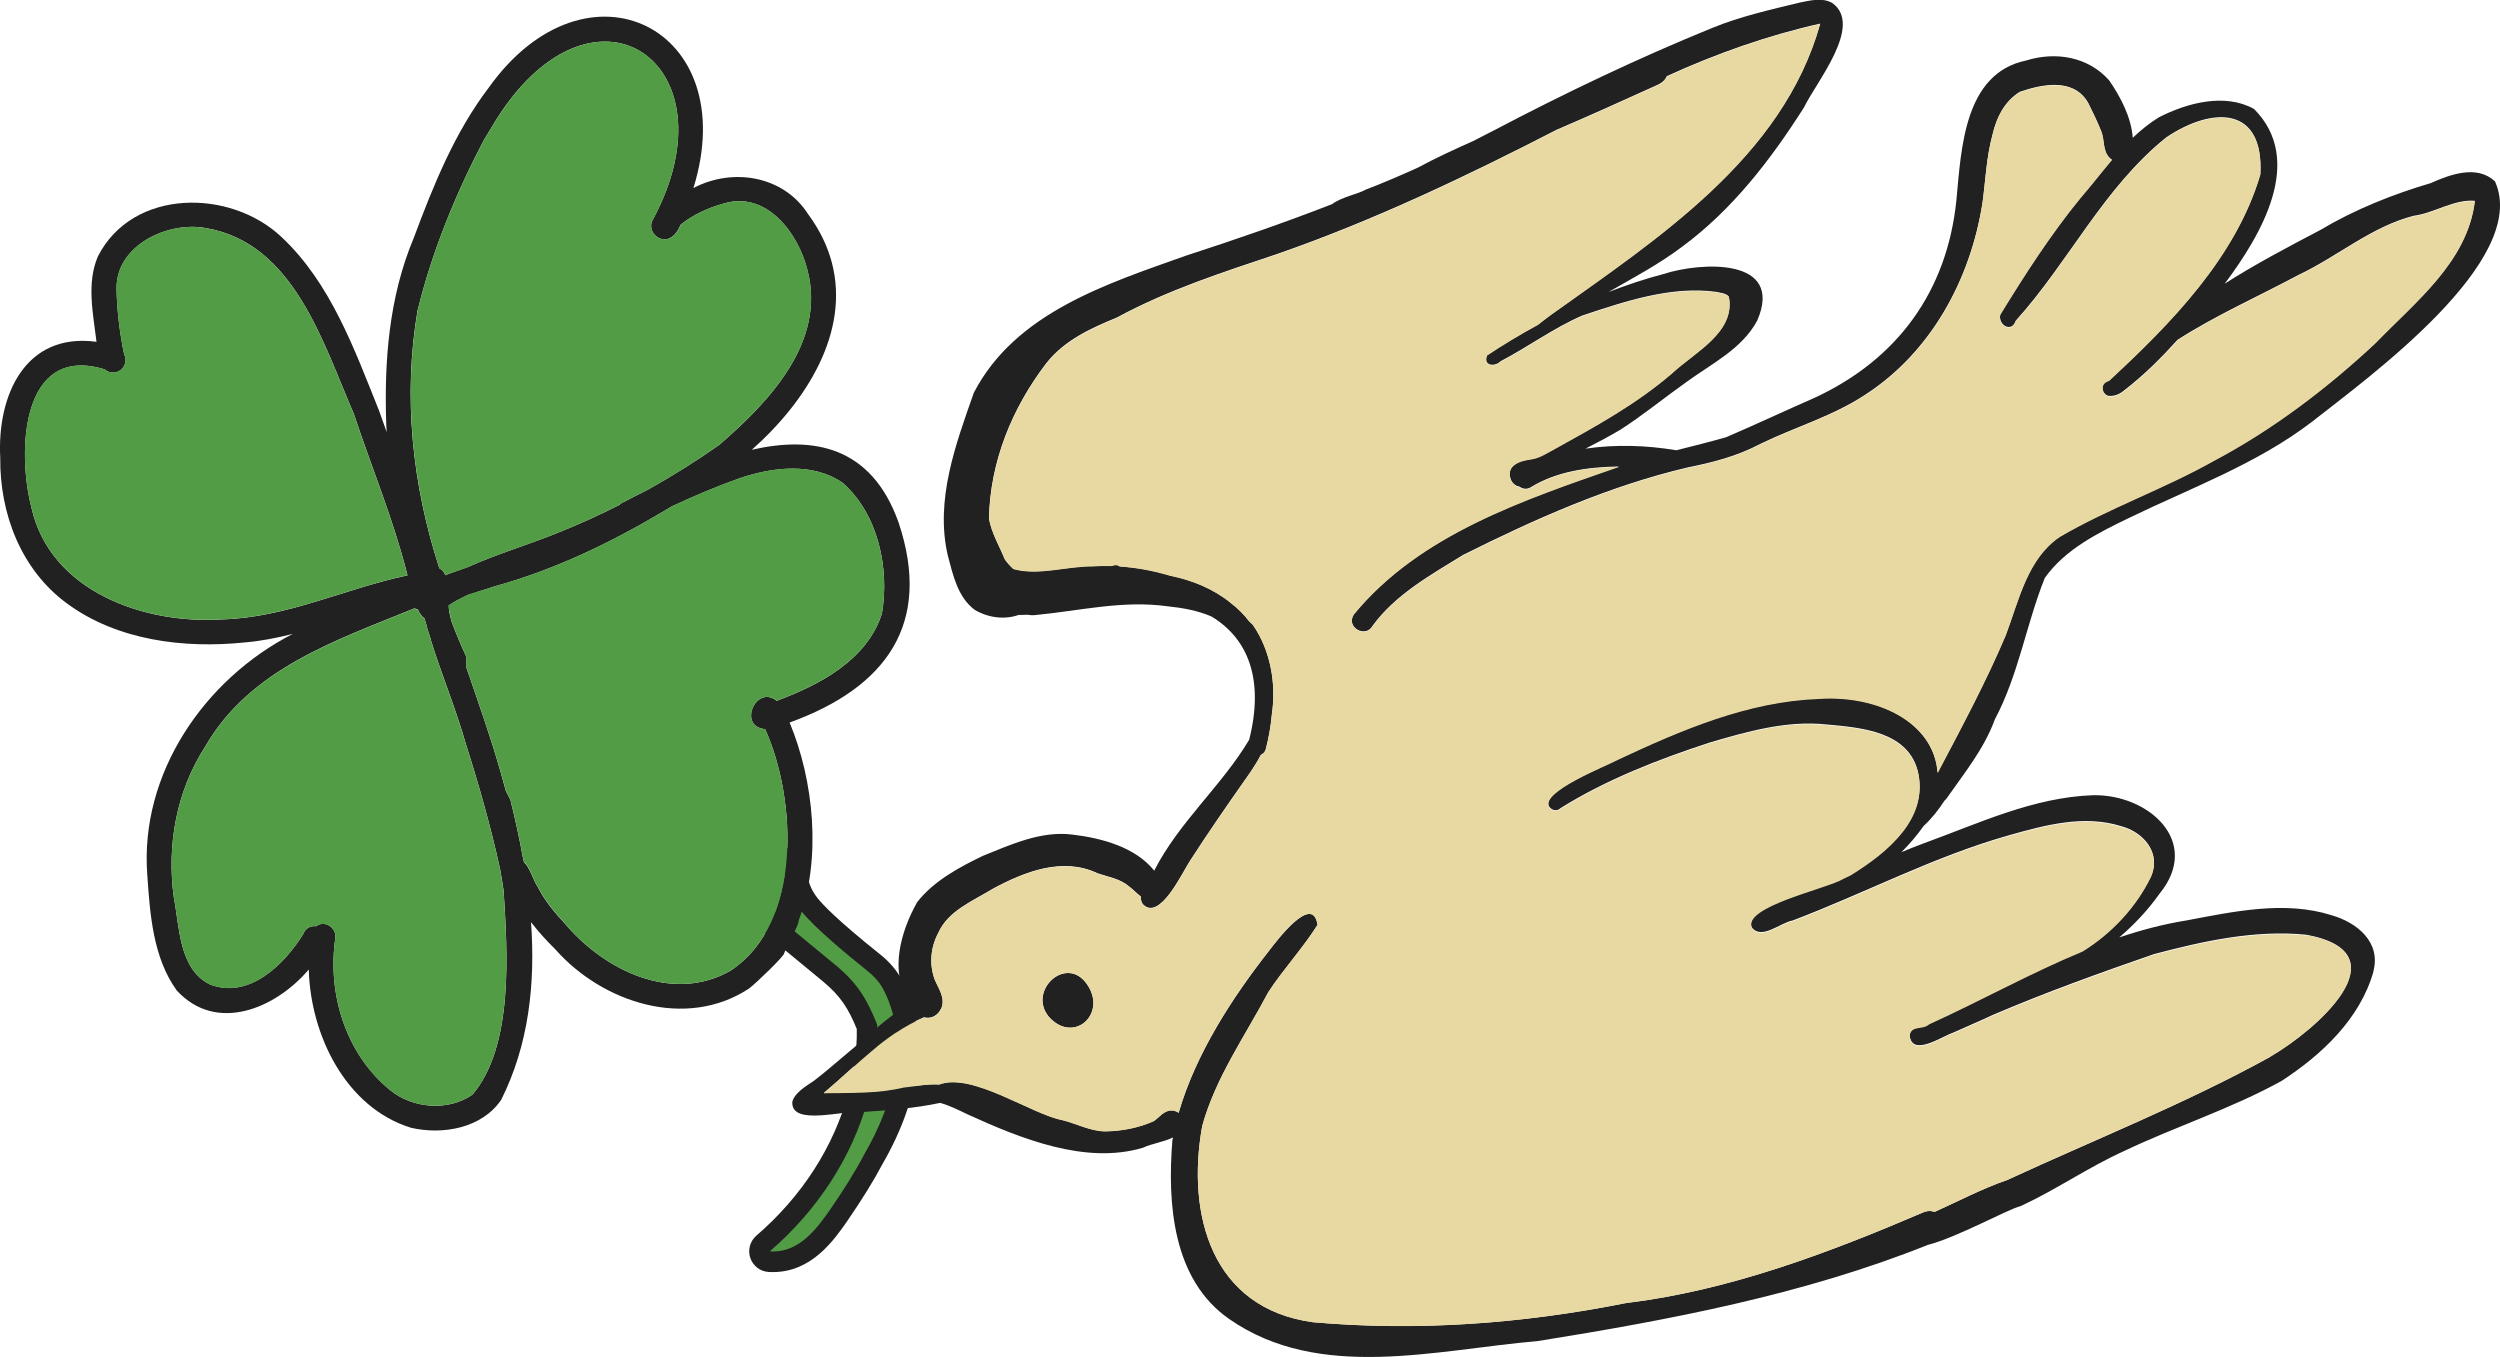
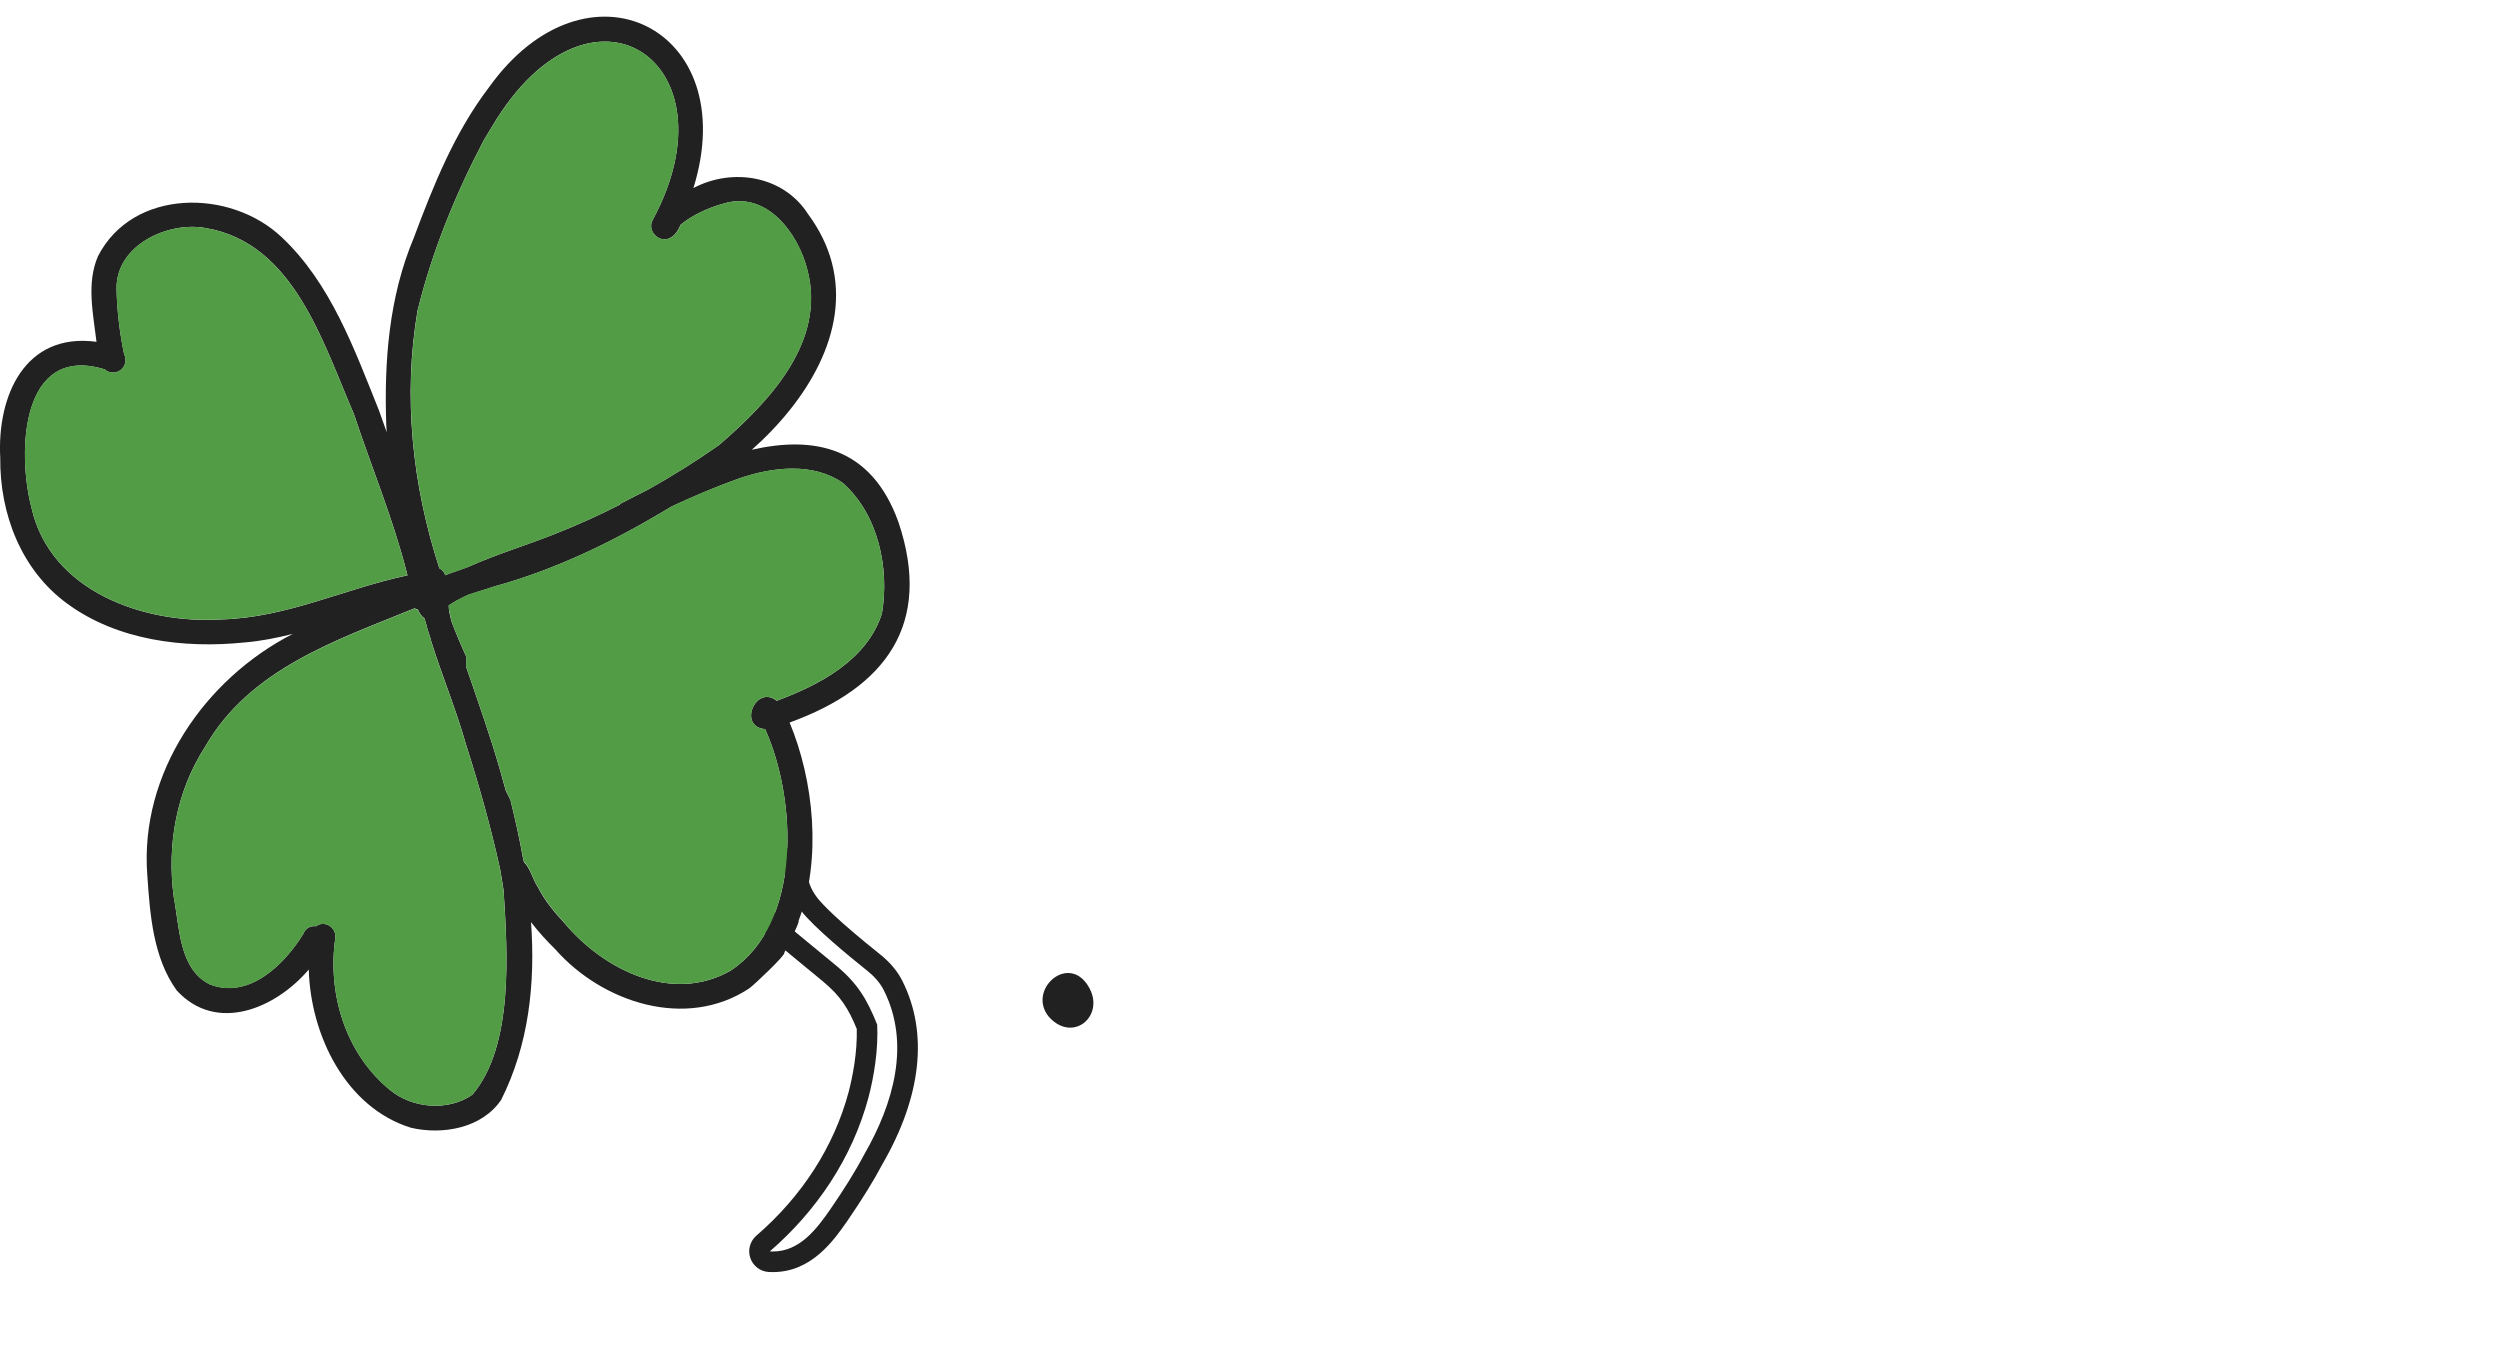
<svg xmlns="http://www.w3.org/2000/svg" width="140" height="76" viewBox="0 0 140 76" fill="none">
  <g clip-path="url(#clip0_278_12758)">
-     <path d="M43.073 70.655C42.84 70.641 42.636 70.487 42.561 70.264C42.485 70.041 42.553 69.797 42.729 69.642C45.376 67.354 47.222 64.477 48.072 61.313C48.323 60.354 48.61 58.892 48.542 57.409C48.065 56.295 47.588 55.462 46.423 54.499L43.367 51.981C43.184 51.83 42.941 51.626 42.822 51.302C42.708 50.993 42.747 50.688 42.804 50.426C42.955 49.704 43.217 49.014 43.583 48.379C43.69 48.196 43.88 48.088 44.085 48.088C44.146 48.088 44.206 48.095 44.264 48.116C44.522 48.199 44.687 48.458 44.658 48.731C44.569 49.546 45.028 50.279 45.307 50.642C45.813 51.288 47.093 52.445 48.918 53.907C49.406 54.298 49.775 54.733 50.012 55.207C51.378 57.937 50.991 61.302 48.89 64.944C48.334 65.993 47.663 67.038 46.975 68.037C46.294 69.021 45.157 70.662 43.278 70.662C43.278 70.662 43.081 70.659 43.07 70.655H43.073Z" fill="#539C46" />
    <path d="M44.088 48.666C43.995 49.499 44.343 50.333 44.856 50.997C45.602 51.956 47.584 53.576 48.563 54.359C48.944 54.664 49.281 55.027 49.499 55.465C51.002 58.461 50.03 61.816 48.395 64.653C47.839 65.702 47.183 66.726 46.505 67.71C45.731 68.831 44.777 70.084 43.282 70.084C43.224 70.084 43.167 70.084 43.109 70.077C45.741 67.803 47.728 64.837 48.635 61.46C48.958 60.217 49.187 58.77 49.123 57.38C48.556 55.965 48.029 55.067 46.796 54.05C45.777 53.21 44.759 52.373 43.74 51.532C43.593 51.41 43.439 51.281 43.371 51.101C43.307 50.925 43.335 50.728 43.371 50.545C43.507 49.887 43.751 49.248 44.085 48.666M44.088 47.509C43.683 47.509 43.299 47.721 43.088 48.088C42.69 48.781 42.407 49.528 42.242 50.307C42.199 50.512 42.098 50.993 42.288 51.5C42.464 51.978 42.819 52.269 43.009 52.423L46.064 54.941C47.083 55.782 47.516 56.493 47.979 57.62C48.011 58.964 47.749 60.282 47.52 61.166C46.702 64.208 44.917 66.988 42.356 69.197C42.001 69.506 41.865 69.998 42.016 70.443C42.166 70.889 42.568 71.201 43.038 71.23C43.063 71.23 43.256 71.237 43.282 71.237C45.462 71.237 46.71 69.438 47.456 68.364C48.295 67.139 48.919 66.133 49.417 65.189C51.601 61.41 51.995 57.85 50.536 54.937C50.263 54.391 49.844 53.889 49.288 53.447C46.867 51.511 46.046 50.631 45.77 50.279C45.383 49.779 45.189 49.237 45.239 48.788C45.3 48.242 44.97 47.732 44.45 47.56C44.332 47.52 44.21 47.502 44.092 47.502L44.088 47.509Z" fill="#212121" />
    <path d="M43.916 53.379C43.891 53.357 44.816 51.64 44.719 51.568C46.039 48.091 45.562 43.677 44.218 40.462C49.596 38.512 52.239 34.956 50.313 29.238C48.786 24.974 45.533 24.407 42.102 25.186C45.189 22.453 47.599 18.57 46.584 14.705C46.344 13.793 45.91 12.88 45.25 11.986C43.87 9.831 41.019 9.375 38.831 10.531C41.618 1.573 32.861 -2.794 27.371 4.906C25.456 7.421 24.273 10.377 23.172 13.319C21.781 16.634 21.508 20.218 21.63 23.767C21.634 23.911 21.648 24.058 21.655 24.202C21.512 23.8 21.372 23.394 21.225 22.991C19.848 19.565 18.521 15.858 15.771 13.279C12.895 10.556 7.437 10.542 5.486 14.349C4.834 15.862 5.217 17.571 5.404 19.141C1.384 18.599 -0.172 22.18 0.014 25.639C-0.018 28.767 1.183 31.917 3.758 33.799C6.573 35.868 10.306 36.328 13.705 35.976C14.616 35.901 15.512 35.721 16.398 35.498C11.45 38.031 7.817 43.318 8.248 48.996C8.398 51.198 8.57 53.626 9.897 55.465C12.106 57.872 15.409 56.5 17.291 54.294C17.388 57.969 19.364 62.028 23.018 63.156C24.793 63.565 26.977 63.184 28.063 61.597C29.616 58.504 29.985 55.078 29.738 51.64C30.15 52.179 30.609 52.682 31.093 53.156C33.729 56.148 38.416 57.685 41.951 55.354C42.321 55.078 43.999 53.465 43.913 53.375L43.916 53.379ZM23.391 17.363C24.201 14.069 25.521 10.844 27.088 7.859C27.256 7.579 27.418 7.313 27.575 7.051C33.058 -2.152 41.324 3.455 36.562 12.295C36.458 12.471 36.44 12.654 36.483 12.823C36.601 13.272 37.157 13.595 37.609 13.275C37.853 13.114 38.003 12.848 38.118 12.582C38.796 12.029 39.671 11.638 40.495 11.408C42.919 10.657 44.705 13.053 45.218 15.136C46.261 19.163 43.066 22.506 40.27 24.92C38.986 25.822 37.648 26.659 36.271 27.427C35.751 27.686 35.249 27.945 34.776 28.192C34.74 28.218 34.722 28.246 34.693 28.271C33.517 28.868 32.316 29.41 31.1 29.891C29.487 30.531 27.816 31.034 26.231 31.741C25.865 31.87 25.506 32.007 25.141 32.129C25.073 32.154 25.004 32.183 24.936 32.212C24.875 32.032 24.757 31.899 24.603 31.824C23.082 27.144 22.559 22.205 23.387 17.356L23.391 17.363ZM12.425 34.687C8.083 34.967 2.819 33.124 1.764 28.44C0.947 25.305 1.169 19.241 5.87 20.689C6.118 20.926 6.526 20.919 6.785 20.7C7.028 20.491 7.107 20.122 6.953 19.841C6.706 18.678 6.544 17.341 6.53 16.181C6.476 13.735 9.424 12.367 11.547 12.776C16.459 13.62 18.087 19.198 19.816 23.178C20.816 26.192 22.05 29.134 22.821 32.219C19.339 32.955 16.043 34.593 12.429 34.687H12.425ZM26.453 61.302C25.105 62.243 23.1 62.078 21.845 61.044C19.339 59 18.32 55.623 18.783 52.502C18.822 52.014 18.353 51.618 17.879 51.769C17.811 51.794 17.757 51.83 17.703 51.87C17.42 51.834 17.119 51.949 16.983 52.301C15.911 54.029 13.945 55.958 11.765 55.131C10.015 54.284 10.055 51.899 9.729 50.225C9.338 47.29 9.883 44.291 11.5 41.795C14.003 37.449 18.858 35.843 23.215 34.065C23.28 34.101 23.34 34.115 23.401 34.133C23.491 34.342 23.613 34.521 23.774 34.633C23.799 34.719 23.821 34.809 23.853 34.895C23.868 34.945 23.882 34.999 23.896 35.053C23.918 35.168 23.954 35.283 23.993 35.394C24.029 35.513 24.069 35.635 24.111 35.757C24.115 35.786 24.126 35.818 24.129 35.847C24.739 37.811 25.535 39.701 26.095 41.683C26.83 43.982 27.489 46.313 28.006 48.67C28.078 49.068 28.142 49.467 28.203 49.866C28.418 53.289 28.784 58.572 26.453 61.302ZM40.936 54.345C37.659 56.23 33.815 54.323 31.617 51.701C31.05 51.094 30.502 50.433 30.129 49.693C29.86 49.312 29.695 48.608 29.34 48.275C29.318 48.181 29.297 48.088 29.275 47.994C29.081 46.913 28.841 45.843 28.583 44.794C28.508 44.647 28.436 44.499 28.361 44.352C28.346 44.327 28.336 44.298 28.321 44.27C28.224 43.921 28.131 43.576 28.031 43.228C27.475 41.267 26.779 39.316 26.116 37.384C26.116 37.298 26.102 37.212 26.105 37.125C26.109 37.018 26.116 36.913 26.127 36.809C25.818 36.145 25.535 35.469 25.277 34.787C25.241 34.604 25.198 34.417 25.151 34.234C25.137 34.126 25.134 34.015 25.126 33.907C25.28 33.803 25.427 33.713 25.564 33.638C25.779 33.519 26.001 33.422 26.22 33.311C26.701 33.146 27.195 33.013 27.672 32.844C31.093 31.906 34.285 30.355 37.322 28.537C37.426 28.476 37.526 28.415 37.63 28.354C38.878 27.776 40.144 27.233 41.438 26.777C43.278 26.156 45.523 25.89 47.187 27.04C49.188 28.799 49.819 31.838 49.388 34.36C48.549 36.971 45.896 38.35 43.497 39.245C42.335 38.311 41.291 40.699 42.848 40.832C44.623 44.772 44.928 51.708 40.929 54.345H40.936Z" fill="#212121" />
    <path d="M31.617 51.701C33.815 54.327 37.659 56.227 40.933 54.345C44.927 51.708 44.626 44.769 42.851 40.832C41.295 40.696 42.338 38.311 43.5 39.241C45.896 38.347 48.549 36.971 49.388 34.356C49.819 31.831 49.187 28.792 47.187 27.032C45.526 25.887 43.282 26.145 41.442 26.77C40.162 27.223 38.903 27.754 37.67 28.325C37.555 28.394 37.444 28.462 37.329 28.53C34.292 30.344 31.1 31.899 27.679 32.837C27.174 33.009 26.654 33.146 26.152 33.322C25.954 33.419 25.761 33.523 25.564 33.63C25.427 33.706 25.28 33.792 25.123 33.896C25.13 34.001 25.14 34.097 25.151 34.198C25.201 34.388 25.241 34.593 25.28 34.783C25.535 35.462 25.822 36.138 26.127 36.798C26.112 36.888 26.109 36.982 26.102 37.072V37.079C26.102 37.161 26.098 37.244 26.102 37.327V37.334C26.772 39.281 27.471 41.245 28.034 43.217C28.131 43.569 28.232 43.918 28.328 44.266L28.364 44.341C28.436 44.492 28.511 44.639 28.583 44.787C28.841 45.821 29.078 46.877 29.271 47.944C29.3 48.052 29.318 48.152 29.343 48.257C29.702 48.591 29.863 49.309 30.136 49.686C30.509 50.422 31.057 51.087 31.624 51.694L31.617 51.701Z" fill="#539C46" />
    <path d="M24.94 32.215C25.008 32.187 25.076 32.158 25.144 32.133C25.467 32.025 25.79 31.914 26.105 31.802C27.64 31.098 29.268 30.606 30.842 29.995L31.104 29.891C32.301 29.417 33.488 28.878 34.654 28.293C34.69 28.257 34.729 28.221 34.779 28.189C35.271 27.93 35.798 27.664 36.336 27.395C36.346 27.395 36.357 27.388 36.364 27.381C37.713 26.623 39.018 25.8 40.273 24.917C43.07 22.499 46.269 19.159 45.225 15.133C44.712 13.049 42.923 10.653 40.502 11.404C39.674 11.63 38.803 12.025 38.125 12.579C38.014 12.845 37.863 13.11 37.616 13.272C37.164 13.588 36.608 13.268 36.49 12.819C36.447 12.654 36.461 12.467 36.565 12.295C41.327 3.452 33.065 -2.152 27.579 7.051C27.421 7.313 27.26 7.579 27.091 7.859C25.521 10.844 24.201 14.073 23.391 17.37C22.566 22.216 23.089 27.151 24.61 31.831C24.76 31.903 24.879 32.036 24.94 32.215Z" fill="#539C46" />
    <path d="M21.845 61.044C23.1 62.078 25.101 62.243 26.453 61.302C28.784 58.572 28.415 53.289 28.2 49.866C28.139 49.471 28.074 49.075 28.006 48.68C27.489 46.321 26.826 43.986 26.091 41.687C25.532 39.708 24.732 37.815 24.126 35.85C24.126 35.832 24.122 35.814 24.119 35.8C24.076 35.674 24.036 35.549 24 35.423C23.961 35.308 23.925 35.197 23.9 35.078C23.882 35.017 23.868 34.959 23.85 34.902C23.821 34.816 23.796 34.73 23.774 34.647C23.613 34.543 23.491 34.356 23.402 34.151C23.341 34.137 23.28 34.112 23.215 34.072C18.858 35.85 13.999 37.456 11.5 41.802C9.883 44.298 9.338 47.297 9.729 50.232C10.059 51.906 10.015 54.287 11.765 55.139C13.946 55.968 15.914 54.039 16.983 52.308C17.119 51.956 17.42 51.83 17.707 51.87C17.757 51.83 17.815 51.802 17.876 51.777C18.349 51.626 18.819 52.021 18.779 52.509C18.32 55.627 19.339 59.003 21.842 61.051L21.845 61.044Z" fill="#539C46" />
    <path d="M22.817 32.219C22.046 29.134 20.812 26.192 19.812 23.178C18.084 19.198 16.459 13.62 11.543 12.776C9.417 12.363 6.469 13.735 6.523 16.181C6.541 17.338 6.702 18.674 6.949 19.838C7.104 20.118 7.025 20.488 6.781 20.696C6.526 20.912 6.118 20.919 5.867 20.682C1.165 19.234 0.943 25.297 1.761 28.437C2.819 33.12 8.079 34.963 12.421 34.683C16.036 34.59 19.335 32.955 22.817 32.215V32.219Z" fill="#539C46" />
-     <path d="M132.907 54.402C133.348 52.75 131.989 51.658 130.555 51.248C127.941 50.422 125.076 51.047 122.429 51.547C121.138 51.755 119.894 52.085 118.675 52.498C119.518 51.776 120.285 50.965 120.927 50.056C123.326 47.129 120.306 44.464 117.205 44.532C113.873 44.647 110.797 46.112 107.713 47.233C107.297 47.387 106.888 47.553 106.479 47.721C106.938 47.269 107.354 46.773 107.731 46.245C108.132 45.886 108.57 45.343 108.893 44.834C108.925 44.805 108.961 44.78 108.989 44.74C109.975 43.325 111.109 41.946 111.715 40.279C113.038 37.79 113.468 34.963 114.508 32.366C115.648 30.757 117.484 29.848 119.216 29.008C122.691 27.323 126.388 25.983 129.476 23.616C132.556 21.188 141.721 14.583 139.717 10.154C138.706 9.217 137.221 9.763 136.12 10.255C133.997 10.88 131.857 11.735 129.938 12.88C128.134 13.829 126.306 14.784 124.584 15.887C126.657 13.117 129.081 8.972 126.227 6.103C124.592 5.194 122.487 5.761 120.912 6.562C120.367 6.893 119.887 7.288 119.435 7.715C119.349 6.566 118.754 5.431 118.115 4.504C116.939 3.172 115.118 2.873 113.468 3.387C109.99 4.109 109.832 8.319 109.56 11.196C109.043 16.307 106.261 20.132 101.602 22.284C99.953 23.006 98.318 23.774 96.661 24.486C95.736 24.751 94.804 24.978 93.875 25.215C92.218 24.935 90.475 24.877 88.787 25.125C89.446 24.784 90.113 24.442 90.762 24.051C92.05 23.218 93.194 22.277 94.456 21.382C95.854 20.362 97.561 19.536 98.407 17.948C99.931 14.407 95.259 14.658 93.133 15.352C92.1 15.621 91.082 15.966 90.074 16.354C91.469 15.553 92.885 14.806 94.183 13.829C97.005 11.752 99.15 8.962 101.025 6.013C101.703 4.598 104.36 1.426 102.61 0.169C102.047 -0.158 101.351 0.032 100.753 0.151C99.117 0.55 97.461 0.92 95.897 1.559C91.734 3.254 87.6 5.23 83.605 7.331C83.236 7.525 82.863 7.712 82.49 7.902C81.443 8.369 80.399 8.847 79.391 9.393C78.427 9.827 77.455 10.248 76.465 10.625C76.139 10.837 75.096 11.041 74.604 11.429C71.915 12.478 69.183 13.416 66.436 14.31C61.996 15.89 56.872 17.503 54.538 21.986C53.519 24.881 52.354 27.998 53.078 31.113C53.369 32.205 53.634 33.444 54.588 34.155C55.352 34.6 56.255 34.715 57.048 34.435C57.206 34.439 57.367 34.435 57.525 34.424C57.679 34.449 57.833 34.464 57.995 34.442C60.458 34.205 62.875 33.605 65.367 33.95C66.206 34.036 67.063 34.187 67.838 34.521C69.925 35.775 70.796 38.095 69.954 41.425C68.419 44.007 66.02 46.037 64.636 48.756C63.578 47.43 61.663 46.924 60.028 46.734C58.299 46.522 56.625 47.29 55.054 47.922C53.752 48.547 52.279 49.331 51.357 50.527C50.443 52.164 49.794 54.384 50.898 56.123C50.905 56.148 50.92 56.169 50.93 56.191C49.647 56.977 48.058 58.493 47.667 58.795C46.964 59.377 46.287 59.987 45.562 60.537C45.15 60.814 44.476 61.209 44.368 61.715C44.304 63.105 47.366 62.125 48.309 62.272C49.758 62.178 51.21 62.064 52.648 61.762C53.193 61.909 53.674 62.164 54.226 62.423C57.155 63.755 60.788 65.235 64.004 64.273C64.521 64.032 65.17 63.956 65.69 63.694C65.679 63.748 65.661 63.802 65.654 63.856C65.364 67.39 65.668 71.672 68.838 73.866C73.884 77.383 80.428 75.583 86.101 75.102C93.477 73.92 100.979 72.505 107.949 69.718C109.656 69.272 112.364 67.746 113.174 67.534C115.161 66.615 116.968 65.35 118.969 64.449C121.859 63.073 124.947 62.089 127.751 60.541C130.01 59.079 132.169 57.057 132.918 54.391L132.907 54.402ZM127.145 59.176C122.375 61.805 117.362 63.791 112.407 66.079C110.997 66.564 109.685 67.257 108.333 67.864C108.165 67.803 107.971 67.793 107.759 67.868C102.434 70.153 96.851 72.268 91.042 72.972C85.283 74.121 79.395 74.563 73.525 74.042C67.859 73.274 66.428 68.03 67.325 63.059C68.071 60.343 69.724 58.023 71.026 55.562C71.854 54.291 72.976 53.08 73.783 51.791C73.518 49.988 71.492 52.685 71.054 53.256C69.003 55.871 66.959 59.021 66.005 62.315C65.855 62.207 65.665 62.153 65.464 62.193C65.098 62.283 64.915 62.57 64.614 62.775C63.757 63.163 62.803 63.339 61.86 63.349C61.05 63.331 60.282 62.919 59.501 62.721C57.761 62.398 54.452 60.031 52.598 60.724C51.913 60.681 51.016 60.857 50.615 60.889C49.141 61.234 47.635 61.18 46.129 61.205C47.925 59.704 49.553 57.901 51.741 56.967C52.121 57.057 52.519 56.913 52.73 56.421C52.938 55.857 52.548 55.34 52.343 54.84C52.024 53.971 52.117 53.034 52.551 52.222C53.107 50.993 54.473 50.458 55.603 49.765C57.378 48.81 59.508 47.969 61.466 48.903C62.072 49.108 62.731 49.208 63.23 49.639C63.459 49.812 63.667 50.031 63.893 50.211C63.879 50.347 63.904 50.483 63.99 50.62C64.93 51.633 66.21 48.853 66.644 48.196C67.608 46.705 68.609 45.247 69.631 43.795C69.821 43.526 70.287 42.894 70.61 42.265C70.714 42.219 70.814 42.136 70.875 41.985C71.044 41.342 71.165 40.667 71.223 39.988C71.478 38.264 71.14 36.393 70.158 34.981C70.093 34.916 70.022 34.859 69.954 34.794C69.667 34.421 69.333 34.072 68.931 33.763C67.963 32.97 66.769 32.481 65.532 32.233C65.489 32.219 65.45 32.201 65.407 32.187C64.542 31.939 63.628 31.777 62.706 31.716C62.61 31.641 62.484 31.605 62.334 31.655C62.308 31.662 62.287 31.673 62.262 31.68C61.9 31.669 61.537 31.677 61.179 31.702C59.723 31.691 58.127 32.248 56.736 31.849C56.56 31.687 56.41 31.508 56.266 31.317C55.961 30.567 55.52 29.845 55.38 29.033C55.445 25.854 56.671 22.841 58.608 20.319C59.626 19.044 61.071 18.387 62.541 17.783C65.392 16.235 68.476 15.244 71.542 14.216C76.921 12.345 82.106 9.874 87.173 7.266C88.977 6.49 90.766 5.689 92.552 4.874C92.871 4.734 93.19 4.616 93.341 4.264C96.102 3.003 98.97 1.986 101.929 1.322C99.824 8.829 92.81 13.354 86.807 17.65C86.574 17.819 86.337 18.006 86.097 18.193C85.125 18.721 84.182 19.285 83.275 19.884C83.031 20.47 83.684 20.574 84.035 20.229C85.584 19.418 87.008 18.365 88.611 17.668C90.985 16.882 93.581 15.995 96.127 16.346C96.364 16.411 96.654 16.411 96.815 16.612C97.192 18.588 94.915 19.701 93.653 20.876C91.652 22.604 89.35 23.861 87.044 25.136C86.642 25.344 86.219 25.642 85.728 25.707C85.082 25.793 84.301 26.052 84.612 26.871C84.727 27.108 84.907 27.219 85.1 27.255C85.283 27.395 85.541 27.409 85.739 27.276C87.18 26.393 88.926 26.152 90.658 26.123C85.337 27.98 79.51 29.902 75.82 34.385C75.332 35.121 76.48 35.768 76.874 35.031C78.144 33.293 80.123 32.19 81.93 31.077C85.957 29.062 90.095 27.219 94.488 26.181C95.926 25.89 97.238 25.563 98.583 24.856C100.509 23.915 102.606 23.318 104.428 22.119C108.132 19.734 110.345 15.653 111.019 11.357C111.195 10.082 111.234 8.793 111.589 7.503C111.811 6.566 112.238 5.693 113.102 5.144C114.4 4.695 116.179 4.346 116.964 5.808C117.212 6.307 117.456 6.814 117.664 7.331C117.872 7.819 117.735 8.426 118.133 8.832C118.176 8.875 118.223 8.908 118.27 8.937C117.682 9.63 117.119 10.359 116.513 11.059C114.859 13.074 113.371 15.384 112.012 17.607C111.89 18.221 112.658 18.642 112.876 17.966C115.86 14.665 117.793 10.513 121.318 7.687C123.882 5.97 126.793 5.905 126.578 9.759C125.205 14.396 121.576 18.092 118.105 21.303C118.033 21.318 117.965 21.35 117.9 21.4C117.61 21.619 117.753 22.111 118.09 22.169C118.427 22.198 118.729 22.058 118.98 21.838C120.063 21.005 121.027 20.043 121.942 19.03C124.082 17.654 126.478 16.594 128.726 15.391C130.913 14.357 132.792 12.694 135.166 12.083C136.26 11.954 137.451 11.138 138.591 11.246C138.178 14.644 135.256 16.885 133.018 19.202C130.279 21.756 127.274 24.037 123.953 25.797C121.178 27.355 118.13 28.415 115.369 30.028C113.536 31.249 113.059 33.595 112.324 35.549C111.202 38.199 109.839 40.732 108.502 43.271C108.297 40.423 105.124 38.882 101.839 39.108C97.884 39.252 94.14 40.854 90.594 42.52C90.009 42.851 86.126 44.352 86.775 45.203V45.196C86.915 45.38 87.198 45.448 87.381 45.261C89.956 43.652 92.856 42.528 95.74 41.583C97.805 40.979 100.05 40.329 102.277 40.57C104.26 40.746 106.949 40.965 107.43 43.332C107.906 45.807 105.827 47.632 103.607 48.996C103.478 49.057 103.349 49.119 103.22 49.18C102.373 49.715 97.55 50.731 98.103 51.938C98.648 52.649 99.698 51.672 100.383 51.55C104.457 50.006 108.294 47.962 112.511 46.773C114.533 46.202 116.713 45.613 118.79 46.267C120.016 46.59 121.034 47.732 120.464 49.05C119.625 50.782 118.234 52.251 116.584 53.267C113.676 54.474 110.886 56.026 108.025 57.326C107.659 57.66 107.049 57.347 106.938 57.951C107.049 59.222 108.724 58.048 109.384 57.825C110.097 57.502 110.879 57.175 111.596 56.837C114.544 55.573 117.585 54.485 120.615 53.432C123.383 52.7 126.28 52.06 129.149 52.344C134.707 53.375 129.633 57.718 127.148 59.154L127.145 59.176Z" fill="#212121" />
    <path d="M60.845 55.077C59.691 53.479 57.532 55.483 58.737 56.942C60.135 58.504 62.061 56.751 60.845 55.077Z" fill="#212121" />
-     <path d="M58.733 56.942C60.132 58.504 62.057 56.751 60.842 55.078C59.687 53.479 57.528 55.483 58.733 56.942ZM129.146 52.366C134.707 53.397 129.63 57.739 127.145 59.176C122.376 61.805 117.359 63.791 112.403 66.079C110.998 66.564 109.692 67.257 108.34 67.868C108.172 67.803 107.971 67.793 107.756 67.868C102.431 70.153 96.848 72.272 91.038 72.976C85.28 74.125 79.391 74.567 73.522 74.046C67.856 73.274 66.429 68.037 67.322 63.062C68.067 60.35 69.724 58.026 71.022 55.566C71.85 54.294 72.973 53.084 73.78 51.794C73.514 49.991 71.488 52.693 71.051 53.26C69 55.879 66.952 59.021 66.002 62.319C65.848 62.211 65.661 62.161 65.46 62.204C65.095 62.297 64.912 62.581 64.611 62.789C63.754 63.173 62.8 63.353 61.86 63.364C61.05 63.342 60.286 62.933 59.501 62.735C57.761 62.412 54.452 60.045 52.601 60.738C51.916 60.691 51.017 60.871 50.615 60.903C49.141 61.252 47.635 61.198 46.129 61.223C47.922 59.725 49.543 57.915 51.727 56.985C52.11 57.082 52.515 56.938 52.73 56.439C52.938 55.875 52.548 55.358 52.343 54.862C52.024 53.996 52.117 53.055 52.551 52.243C53.107 51.015 54.473 50.48 55.603 49.787C57.378 48.828 59.511 47.991 61.466 48.921C62.068 49.126 62.731 49.226 63.23 49.657C63.459 49.83 63.664 50.053 63.893 50.232C63.879 50.365 63.904 50.505 63.99 50.642C64.93 51.654 66.21 48.874 66.644 48.217C67.608 46.726 68.612 45.272 69.631 43.817C69.817 43.551 70.276 42.926 70.599 42.301C70.71 42.255 70.811 42.161 70.875 42.003C71.044 41.364 71.165 40.696 71.227 40.02C71.488 38.296 71.144 36.418 70.162 35.003C70.093 34.934 70.025 34.866 69.957 34.798C69.674 34.428 69.337 34.09 68.939 33.785C67.978 32.995 66.784 32.503 65.554 32.251C65.546 32.251 65.543 32.251 65.539 32.251L65.41 32.212C64.546 31.964 63.632 31.791 62.71 31.727C62.613 31.655 62.484 31.626 62.341 31.677L62.265 31.702C61.903 31.691 61.545 31.698 61.186 31.723C59.734 31.712 58.138 32.266 56.747 31.87C56.578 31.712 56.424 31.544 56.288 31.357C55.983 30.599 55.535 29.873 55.391 29.058C55.452 25.879 56.679 22.862 58.618 20.344C59.637 19.069 61.082 18.415 62.549 17.808C65.399 16.257 68.487 15.269 71.549 14.238C76.928 12.367 82.113 9.899 87.18 7.291C88.984 6.516 90.773 5.711 92.559 4.896C92.878 4.756 93.201 4.641 93.348 4.289C96.105 3.028 98.978 2.011 101.932 1.347C99.828 8.854 92.814 13.38 86.807 17.675C86.585 17.837 86.359 18.02 86.129 18.196C85.147 18.728 84.193 19.303 83.279 19.913C83.035 20.499 83.687 20.603 84.039 20.258C85.588 19.446 87.011 18.398 88.614 17.697C90.974 16.914 93.556 16.034 96.091 16.368C96.091 16.368 96.095 16.368 96.098 16.368C96.338 16.444 96.65 16.429 96.819 16.637C97.195 18.617 94.918 19.727 93.656 20.901C91.655 22.629 89.353 23.889 87.047 25.165C86.646 25.373 86.223 25.671 85.731 25.736C85.086 25.822 84.304 26.084 84.616 26.899C84.731 27.137 84.91 27.262 85.107 27.294C85.29 27.435 85.549 27.435 85.742 27.305C87.187 26.418 88.944 26.174 90.68 26.145C85.351 28.002 79.517 29.924 75.82 34.413C75.329 35.15 76.476 35.793 76.874 35.06C78.144 33.322 80.12 32.219 81.93 31.109C85.957 29.094 90.095 27.251 94.488 26.21C95.926 25.919 97.239 25.592 98.583 24.884C100.505 23.943 102.607 23.347 104.428 22.147C108.132 19.766 110.345 15.682 111.019 11.386C111.191 10.115 111.234 8.822 111.589 7.532C111.811 6.595 112.235 5.722 113.102 5.172C114.404 4.723 116.183 4.371 116.964 5.837C117.215 6.34 117.456 6.842 117.664 7.363C117.872 7.852 117.735 8.455 118.133 8.865C118.173 8.904 118.216 8.94 118.266 8.969C117.678 9.662 117.119 10.395 116.513 11.095C114.86 13.11 113.371 15.423 112.012 17.643C111.887 18.257 112.658 18.678 112.877 18.002C115.86 14.701 117.789 10.546 121.318 7.719C123.882 6.006 126.793 5.937 126.578 9.795C125.205 14.432 121.576 18.128 118.105 21.339C118.033 21.354 117.965 21.386 117.9 21.436C117.61 21.655 117.753 22.147 118.09 22.205C118.424 22.234 118.729 22.093 118.98 21.874C120.066 21.038 121.038 20.071 121.956 19.051C124.09 17.675 126.481 16.623 128.726 15.423C130.91 14.389 132.789 12.726 135.166 12.115C136.26 11.986 137.451 11.171 138.591 11.278C138.178 14.676 135.26 16.918 133.022 19.234C130.282 21.788 127.277 24.069 123.957 25.829C121.185 27.388 118.133 28.451 115.372 30.06C113.54 31.282 113.063 33.63 112.328 35.581C111.209 38.224 109.85 40.746 108.52 43.278C108.297 40.441 105.12 38.918 101.843 39.144C97.888 39.288 94.144 40.89 90.597 42.556C90.016 42.883 86.129 44.388 86.778 45.239V45.232C86.918 45.415 87.198 45.484 87.385 45.297C89.959 43.688 92.86 42.563 95.743 41.622C97.809 41.015 100.05 40.365 102.28 40.609C104.26 40.782 106.949 41.005 107.433 43.372C107.91 45.836 105.848 47.657 103.636 49.025L103.22 49.223C102.373 49.758 97.547 50.774 98.103 51.981C98.644 52.693 99.698 51.715 100.383 51.593C104.457 50.049 108.294 48.005 112.507 46.816C114.53 46.245 116.71 45.656 118.79 46.31C120.016 46.633 121.034 47.775 120.464 49.093C119.632 50.814 118.262 52.276 116.627 53.289C113.701 54.499 110.901 56.065 108.025 57.369C107.659 57.703 107.049 57.394 106.938 57.994C107.049 59.266 108.724 58.091 109.384 57.868C110.094 57.545 110.879 57.218 111.596 56.881C114.544 55.616 117.585 54.528 120.611 53.475C123.38 52.743 126.277 52.103 129.146 52.387V52.366Z" fill="#E8D8A2" />
  </g>
  <defs>
    <clipPath id="clip0_278_12758">
      <rect width="140" height="76" fill="white" />
    </clipPath>
  </defs>
</svg>